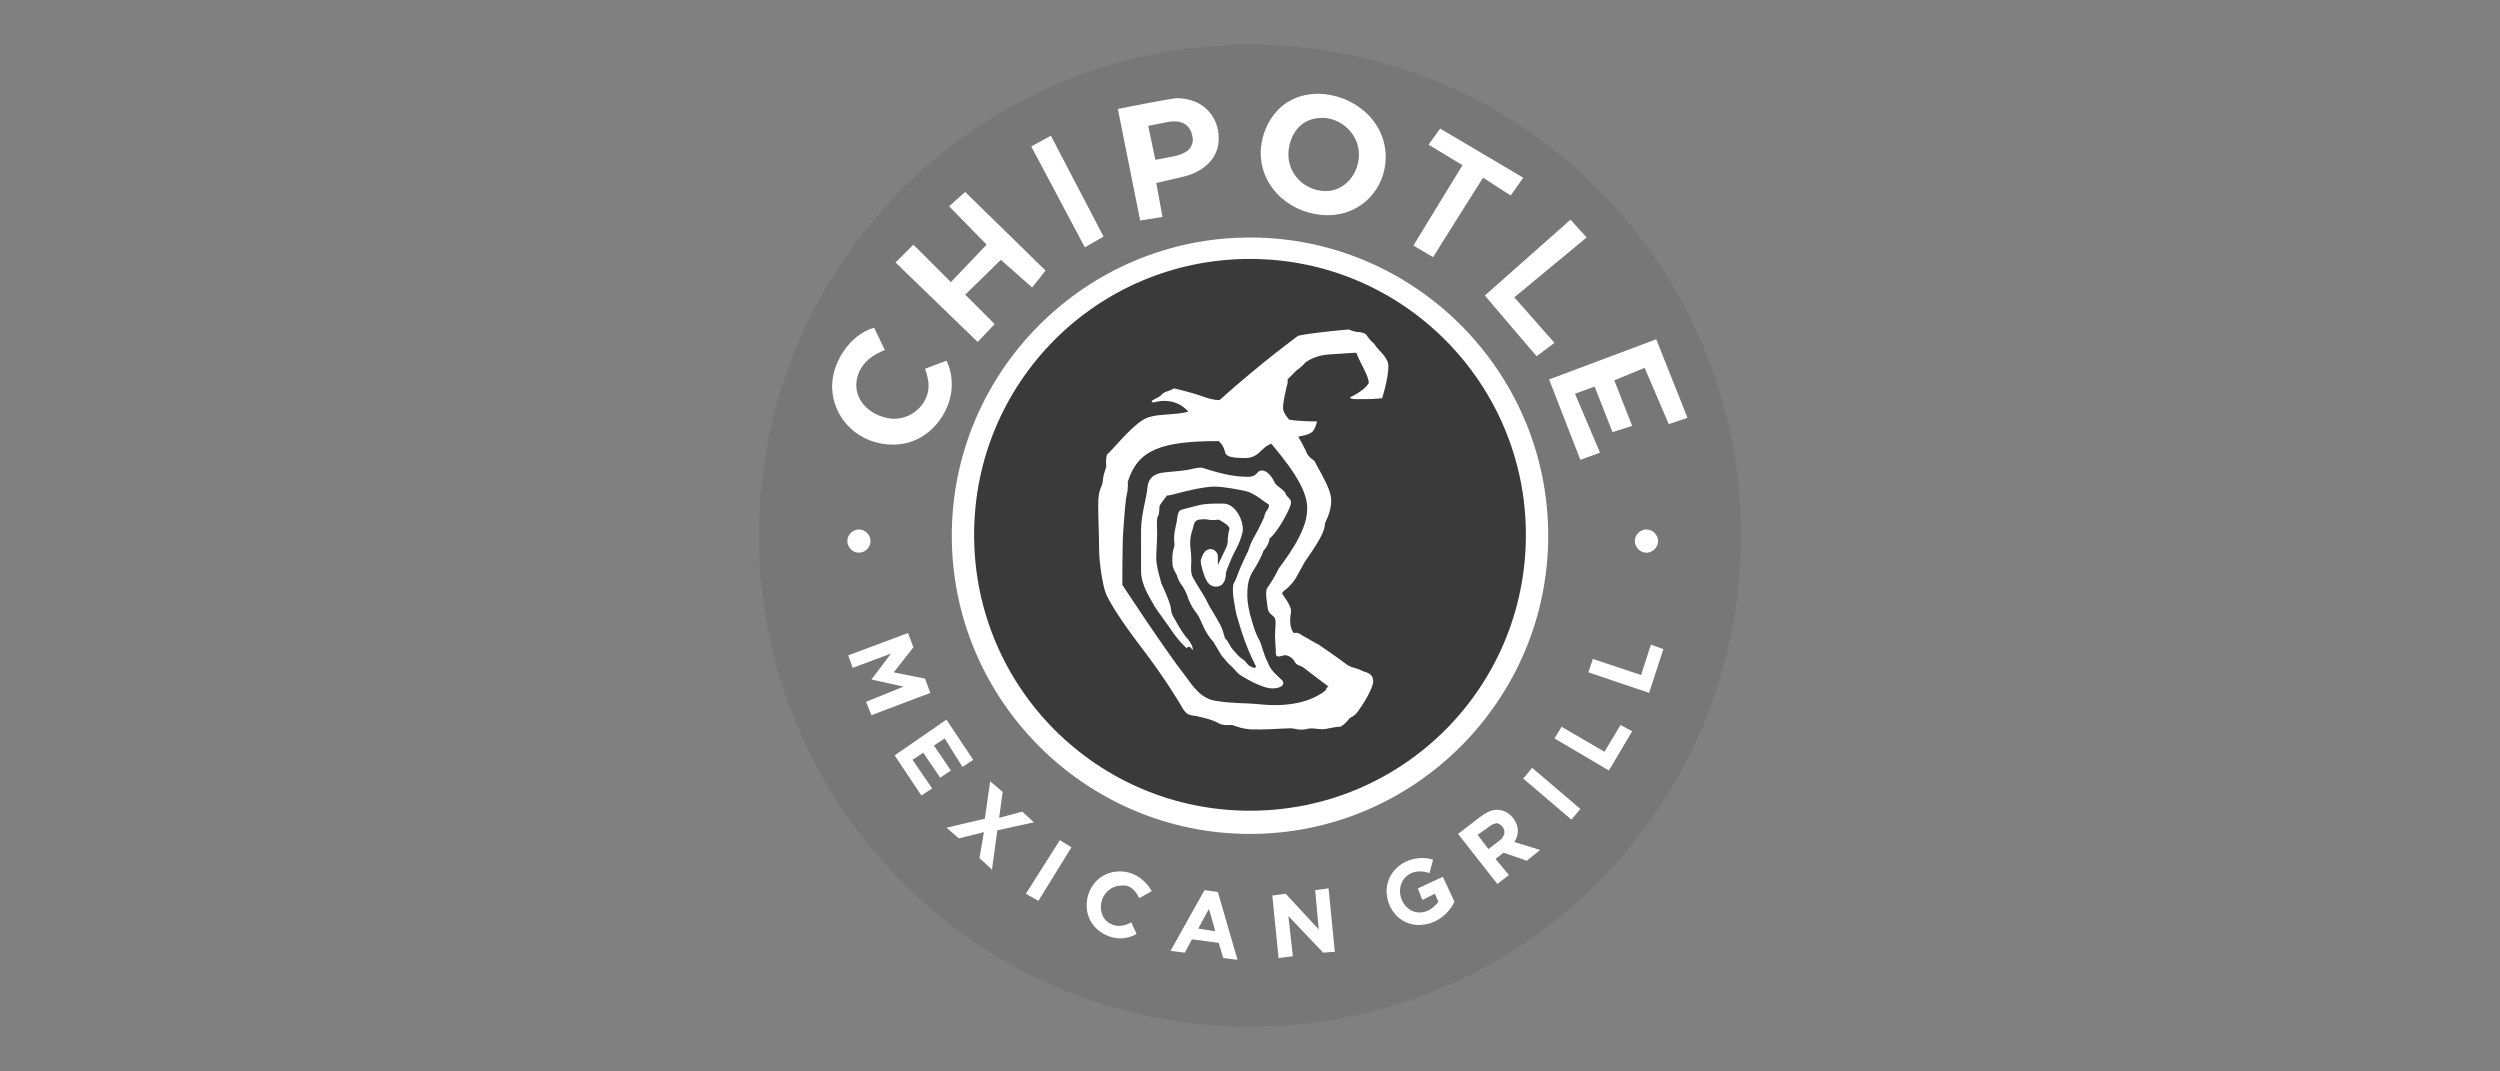
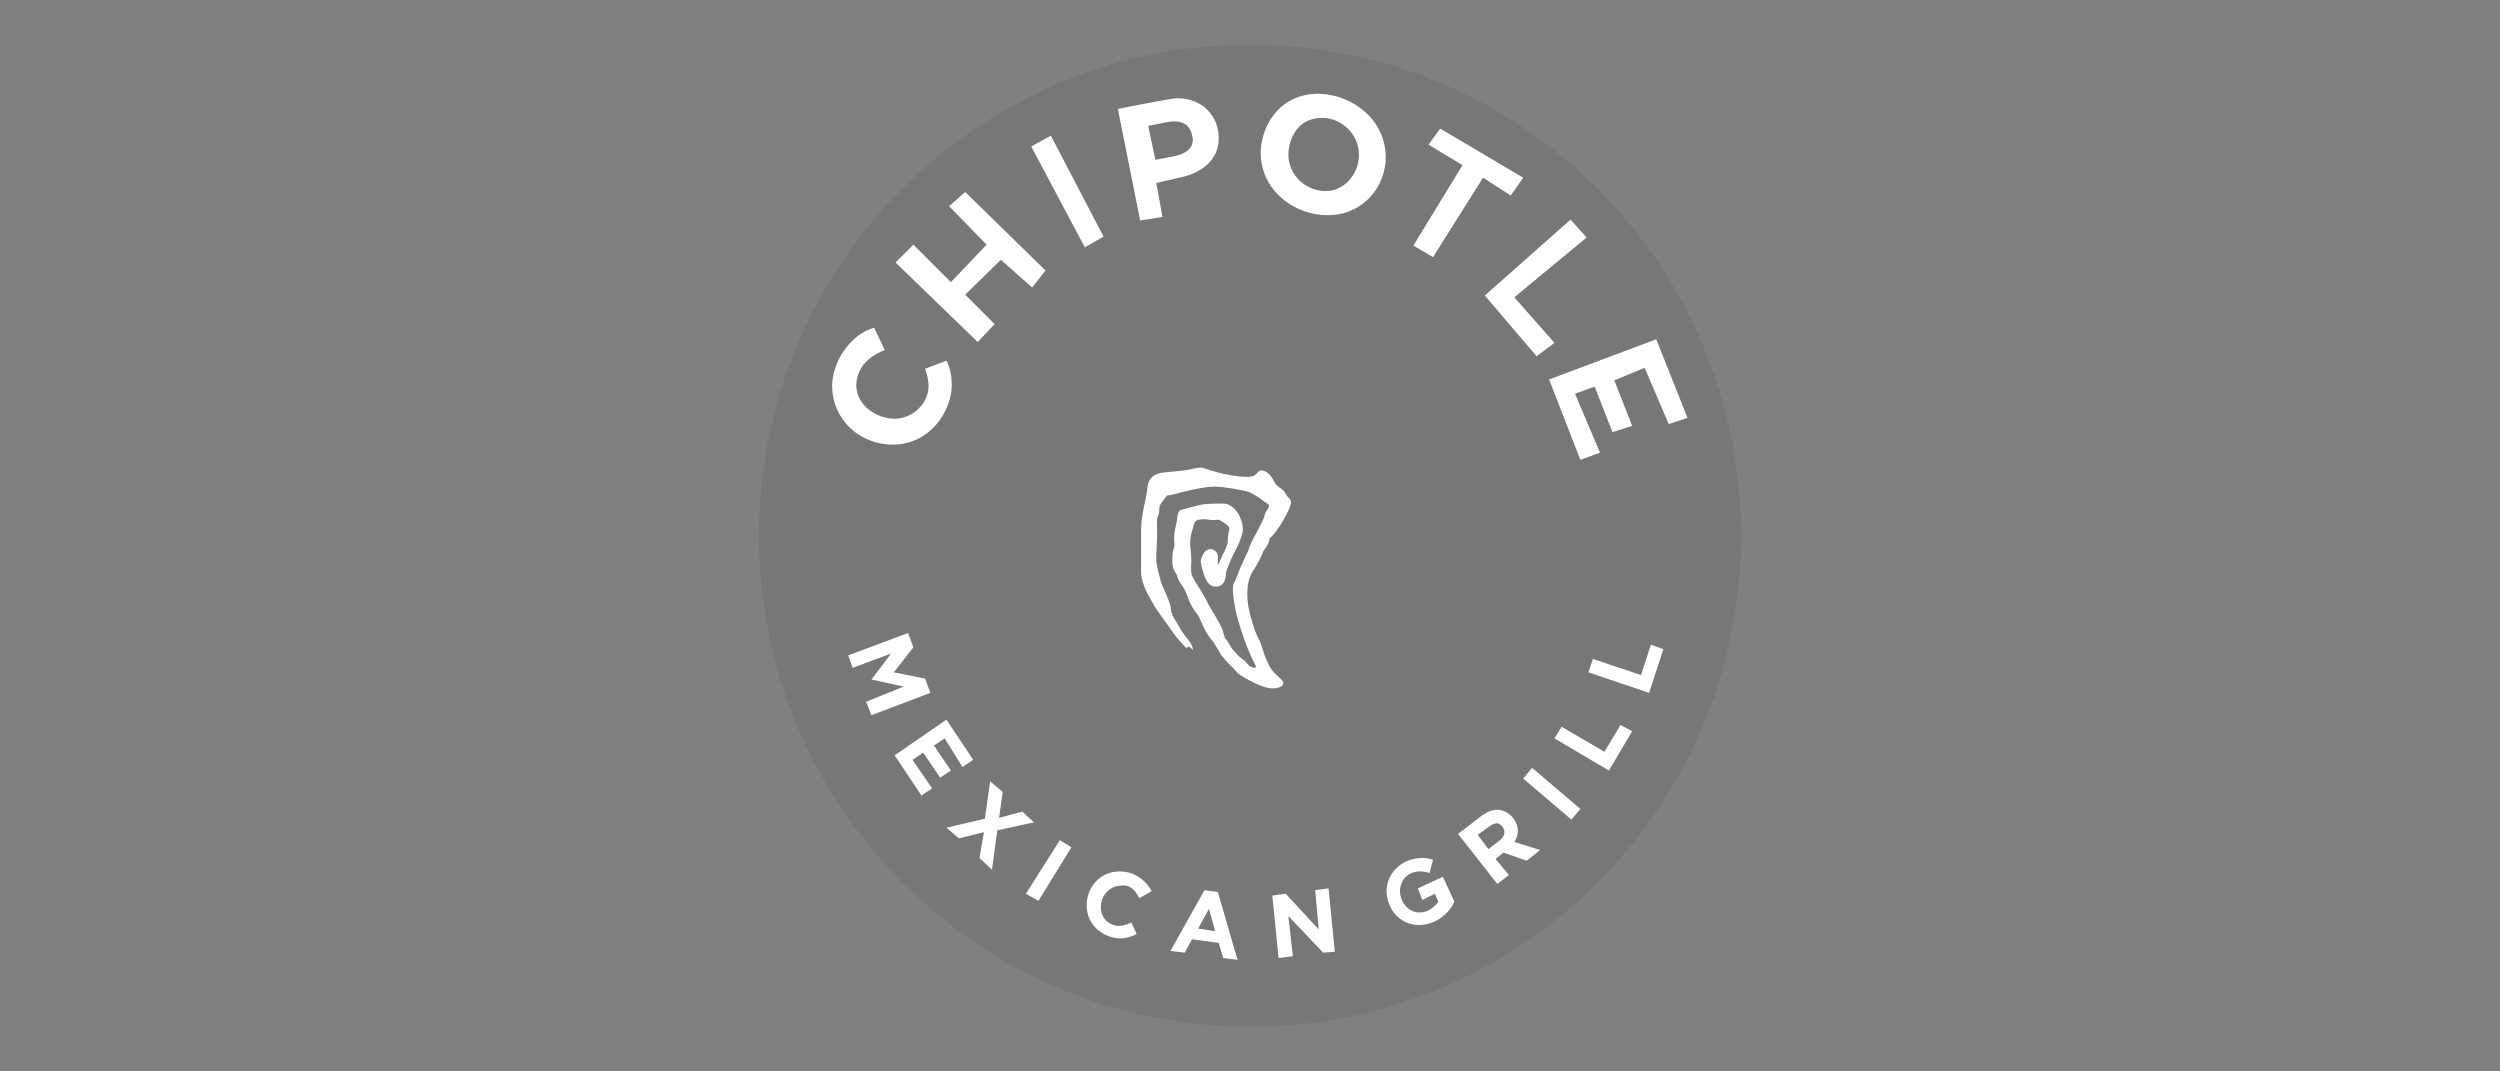
<svg xmlns="http://www.w3.org/2000/svg" version="1.1" id="Layer_1" x="0" y="0" viewBox="0 0 280 120" xml:space="preserve">
  <rect x="0" y="0" width="280" height="120" fill="#808080" stroke="none" />
  <style>.st1{fill:#fff}</style>
  <g id="Layer_2_1_">
    <path d="M195 60c0 30.4-24.6 55-55 55S85 90.3 85 60c0-30.4 24.6-55 55-55s55 24.6 55 55z" fill="#777" />
-     <path class="st1" d="M173.4 60c0 18.4-15 33.4-33.4 33.4s-33.4-15-33.4-33.4 15-33.4 33.4-33.4 33.4 15 33.4 33.4z" />
-     <path d="M170.9 59.9c0 17.1-13.8 30.9-30.9 30.9S109.1 77 109.1 59.9 122.9 29 140 29s30.9 13.9 30.9 30.9z" fill="#3a3a3a" />
-     <path class="st1" d="M97.5 60.6c0 .7-.6 1.3-1.3 1.3s-1.3-.6-1.3-1.3.6-1.3 1.3-1.3 1.3.6 1.3 1.3zm88.2 0c0 .7-.6 1.3-1.3 1.3s-1.3-.6-1.3-1.3.6-1.3 1.3-1.3 1.3.6 1.3 1.3zm-32.4-17.7c0-.8-.9-2.1-1.4-3.4 0 0-1.6.1-3.1.2-1.6.1-2.6.9-2.6.9-.3.4-1 .9-1 .9l-1 1s.1.3-.1.8c-.1.5-.4 1.7-.4 2.4 0 .6.7 1.3.7 1.3 1 .2 3.1.2 3.1.2s-.1.6-.4 1c-.2.5-1.7.7-1.7.7s.7 1.2.9 1.7c.2.6.9 1 .9 1 1.2 2.2 1.9 3.4 1.9 4.5 0 1.2-.7 2.5-.7 2.5 0 .8-.6 1.8-1.1 2.6s-.9 1.3-1.2 1.8c-.3.5-.7 1.3-1 1.8-.3.5-.9 1.1-1.2 1.3-.3.2-.3.4-.3.4s1 1.3 1 1.9c0 .3-.1.5-.1 1.1 0 1 .4 1.4.4 1.4.5-.1.7.1 1 .3.6.3 1.5.9 1.8 1 .3.2 2.6 1.8 3.1 2.2.5.4 1.2.4 1.7.7.3.2 1.3.2 1.3 1.2 0 .8-1.2 2.7-1.8 3.5-.3.4-.8.6-.8.6-.9 1.1-1.2 1-1.2 1-.3 0-.8.1-1.3.2-.8.2-1.5-.1-2.1 0-.8.2-1.3.1-1.7 0s-2.4.1-3.7.1c-1.3 0-1.2 0-1.8-.1-.7-.1-1.2-.4-1.5-.4-.4 0-1 .1-1.6-.3-.6-.3-1.4-.5-2.3-.7-.9-.1-1.1-.2-1.5-.8-.4-.7-2-3.4-4.6-6.8-2.6-3.4-3.9-5.6-4.1-6.3-.3-.8-.7-3.3-.7-4.8s-.1-3.3-.1-5c0-1.7.4-1.9.5-2.5.1-1.2.4-1.4.4-1.9-.1-.7.1-1.2.1-1.2.6-.5 2.4-2.8 3.9-3.8 1.3-.9 3.5-.5 5.2-1-.8-.9-1.8-1.2-2.7-1.2-.9 0-1.3.3-1.4.1-.1-.2.7-.4 1-.7.4-.5.8-.4 1.5-.8 0 0 1.8.4 3.2.9 1.4.5 1.9.4 1.9.4 4.8-4.3 8.8-7.2 8.8-7.2 1.9-.4 5.7-.7 5.7-.7s.5.3 1.2.3c.7.1.8.4.8.4.4.6.6.7.8.9.4.7 1.6 1.5 1.6 2.5 0 1.4-.7 3.6-.7 3.6s-.9.1-1.7.1h-1.3c-.6 0-.6-.2-.6-.2s1.6-.7 2.1-1.6zm-10.9 6.8c-1.2.4-1.3 1.5-2.8 1.6-1.5 0-2.3-.1-2.4-.7-.2-.6-.2-.7-.7-1.2-6.5 0-9.1 1-10.2 4.6 0 0 .1.5-.1 1.4-.2.9-.3 3-.4 4.1-.1 1.1-.1 6-.1 6s4.7 7.2 7.2 10.4c.6.8 1.6 2.4 3.3 2.6 1.7.3 3.1.2 5.1.4 2 .2 5.1.1 7.2-1.6 0 0 0-.3.3-.4l-1.2-.9c-.8-.6-1.3-1-1.7-1.3-.4-.2-.7-.2-.9-.6-.2-.4-.8-.8-1.2-.7-.4.1-.9.3-.9-.2s-.1-1.5-.1-2.1c0-.7.2-1.7-.1-2-.3-.3-.6-.4-.7-.9-.1-.6-.3-1.9-.1-2.3.3-.4 1-1.5 1.3-2.2.4-.6 3.2-4 3.2-6.6.2-2.5-2.8-5.9-4-7.4z" />
    <path class="st1" d="M132.9 72.6s.2-.3.4-.1l.3.3s.1-.5-.8-1.5c0 0-.3-.4-.5-.7-.2-.3-.4-.7-.7-1.2-.3-.5-.4-.6-.5-1.5-.2-.8-1-2.5-1-2.5s-.1-.3-.2-.7c-.1-.4-.4-1.4-.4-2.2s.1-1.8.1-2.7c0-.9-.1-1.7.1-2 .2-.3.1-1 .2-1.2.1-.2.8-1.1.8-1.1s.3 0 1-.2 3.1-.8 4.3-.8c1.2 0 3 .4 3.5.5.5.1 1 .4 1.6.8.5.4 1 .7 1 .7s.1.2-.1.5-.4.6-.4.9c0 0-.6 1.3-1 2-.6 1-.8 1.8-.8 1.8s-.4.8-.8 1.7c-.4.9-.5 1.4-.8 1.9-.1.1-.2.8 0 2s.2 1.1.3 1.6c.2.5.7 2.9 2.2 5.8 0 0-.2.2-.5 0-.5-.2-.5-.4-.8-.7-.4-.3-.6-.4-1.1-1-.6-.6-.7-1.2-1.1-1.5 0 0-.1-.4-.3-1s-1.1-2-1.5-2.7c-.3-.7-1-1.8-1.5-2.6s-.5-1-.5-1.8c.1-1.3-.1-1.8-.1-2.5s.1-1 .2-1.4c.2-.4.1-1.2.8-1.3 0 0 .6-.1 1 0 .5.1 1.2 0 1.2 0s1.2.6 1.2 1c-.1.4-.2.9-.2 1.5 0 0 0 .3-.2.7s-.9 1.9-.9 1.9v-1c0-.4-.4-.8-.8-.8s-.8.2-1.1 1.2c0 0-.1.2.2 1.2.3 1 .6 1.8 1.5 1.8s1.1-.9 1.1-1.4c0-.4.3-.9.4-1.2.1-.3.5-1.2.8-1.7.3-.6.7-1.6.7-2.1 0-1.2-.9-2.9-2.2-2.9-1.2 0-2 0-2.8.2-.7.2-1.6.4-1.9.5-.3.1-.4.4-.5 1.3-.2.9-.3 1.4-.3 1.9s.1.7 0 1c-.1.3-.2.6-.2 1.4s.1 1 .5 1.7c.1.3.2.7.6 1.2 0 0 .5.7.7 1.5.3.7.6 1.2 1 1.7s.7 1.9 1.8 3.1c.2.3.6 1 .9 1.5.4.4.4.6 1.3 1.4.3.3.5.6.8.8s2.4 1.5 3.6 1.5c1.2 0 1.5-.6 1-1-.5-.5-1.2-1-1.5-1.9-.5-.9-.7-2.1-1-2.6-.3-.5-.5-1.1-.8-2.1-.3-1-.5-1.9-.5-2.9s.1-1.9.8-2.9c.8-1.3 1-2 1-2s.6-.6.7-1.4c1-.8 2.4-3.5 2.4-4s-.5-.6-.6-1c-.2-.5-1-.8-1.2-1.2-.2-.4-.7-1.4-1.5-1.4-.6 0-.4.7-1.5.7-1 0-2.4-.1-5.1-1 0 0-.3-.1-1.1.1-.7.2-2 .3-3.1.4-1.2.1-1.9.6-2 1.8-.1 1.2-.7 2.9-.7 4.7V64c0 1.7 1.3 3.4 1.5 3.9 0 0 .6.9 1.7 2.4.9 1.4 1.9 2.3 1.9 2.3zM99.1 39.2l-1.2-2.5c-2.8.8-4.7 4-4.7 6.5 0 3.8 3.1 6.6 6.8 6.6 4.1 0 6.6-3.7 6.6-6.7 0-1.7-.6-2.7-.6-2.7l-2.4.9s.4 1 .4 1.9c0 2.1-1.9 3.7-3.8 3.7s-4.3-1.4-4.3-3.8c.1-2.5 2.2-3.5 3.2-3.9zm3.2-11.8l-2 2 9.2 8.9 1.9-2-3.3-3.3 4-3.9 3.5 3.1 1.5-1.9-9-8.8-1.8 1.6 4.2 4.3-4 4.2-4.2-4.2zm15.4-12.2l-2.2 1.2 6 11.3 2.1-1.2-5.9-11.3zm12.5 9.1l-2.5.4-2.5-12.5s6-1.2 6.6-1.2c3 0 4.7 2.1 4.7 4.5s-1.9 3.8-4 4.3c-2.2.5-3 .7-3 .7l.7 3.8zm.4-10.6l-2 .4.8 3.8s.6-.1 2.1-.4c1.5-.3 2.1-1 2.1-1.9-.1-1-.6-2.4-3-1.9zm24.6 3.9c0 3.4-2.6 6.5-6.5 6.5s-7.5-2.9-7.5-7c0-2.6 1.8-6.6 6.5-6.6 3.9.1 7.5 3 7.5 7.1zm-7.1-4.4c-3 0-3.8 2.7-3.8 4.1 0 2.3 1.9 4.1 4.2 4.1 2 0 3.7-1.8 3.7-4.1s-2-4.1-4.1-4.1zm22.5 6.7l-9.3-5.5-1.3 1.8 3.8 2.3-5.5 9 2.2 1.3 5.6-8.9 3.1 2 1.4-2zm7.1 6.7l-1.8-2-9.6 8.5 5.8 6.8 2-1.5-4.5-5.1 8.1-6.7zm9.2 20.9l2.1-.7-3.5-8.8-12 4.5 3.5 9 2.2-.8-2.8-6.6 2.2-.8 2 5.1 2.2-.7-2-5.1 3.4-1.4 2.7 6.3zM95.5 74.8l4.3-1.6-2.2 2.9 3.6.8-4.2 1.7.6 1.5 6.6-2.5-.6-1.6-3.5-.7 2.2-2.8-.6-1.6-6.7 2.5.5 1.4zm12.3 11.1l1.2-.8-3-4.5-5.8 4 3 4.5 1.2-.8-2.2-3.2 1.2-.8 1.9 2.8 1.2-.8-1.9-2.8 1.2-.8 2 3.2zm4.5 2.8l-1.4-1.2-.6 4.2-4.3 1 1.4 1.2 2.8-.7-.5 2.9 1.4 1.3.6-4.4 4.1-.9-1.3-1.2-2.6.7.4-2.9zm7.7 6.2l-1.3-.8-3.8 6 1.4.8 3.7-6zm7.6 5.7l1.4-.8c-.7-1.2-1.9-2.2-3.6-2.2-2.3 0-3.7 1.9-3.7 3.8 0 2.3 2 3.7 3.8 3.7 1 0 1.8-.5 1.8-.5l-.6-1.3s-.6.4-1.4.4-2-.6-2-2.1 1.2-2.4 2.2-2.4c1.1-.2 1.7.6 2.1 1.4zm11 6.9l-1.6-.2-.5-1.7-3-.4-.8 1.5-1.6-.2 3.8-6.8 1.5.2 2.2 7.6zm-3.2-5.7l-1.2 2.2 1.9.3c0-.1-.7-2.5-.7-2.5zm8.6-1.7l-1.5.2.7 7 1.6-.2-.5-4.5 3.9 4.1 1.3-.1-.7-7.1-1.5.2.4 4.4-3.7-4zm16.1-2.3l.4-1.5s-.4-.2-1.2-.2c-2.3 0-4 1.7-4 3.7s1.5 3.8 3.6 3.8 3.5-1.5 4-2.6l-1.3-2.8-2.8 1.3.5 1.3 1.4-.7.4.9s-.8 1.2-2.1 1.2-2.2-1.2-2.2-2.4.9-2.2 2.2-2.2c.7 0 1.1.2 1.1.2zm7.6-7.1c1.4 0 2.3 1.4 2.3 2.3 0 .8-.4 1.3-.4 1.3l2.9.9-1.5 1.2-2.6-.9-.9.7L169 98l-1.3 1-4.4-5.6 2.6-2c.7-.5 1.2-.7 1.8-.7zm-.8 1.8l-1.4 1 1.2 1.6 1.3-1s.5-.4.5-.9-.5-1-.9-1c-.4.1-.6.2-.7.3zm4.7-6.5l-1 1.2 5.4 4.6 1-1.2-5.4-4.6zm3.3-4.6l-.8 1.3 6.1 3.6 2.6-4.4-1.3-.7-1.8 3-4.8-2.8zm3.5-7.6l-.5 1.5 6.8 2.3 1.6-4.9-1.4-.5-1.1 3.4-5.4-1.8z" />
  </g>
</svg>